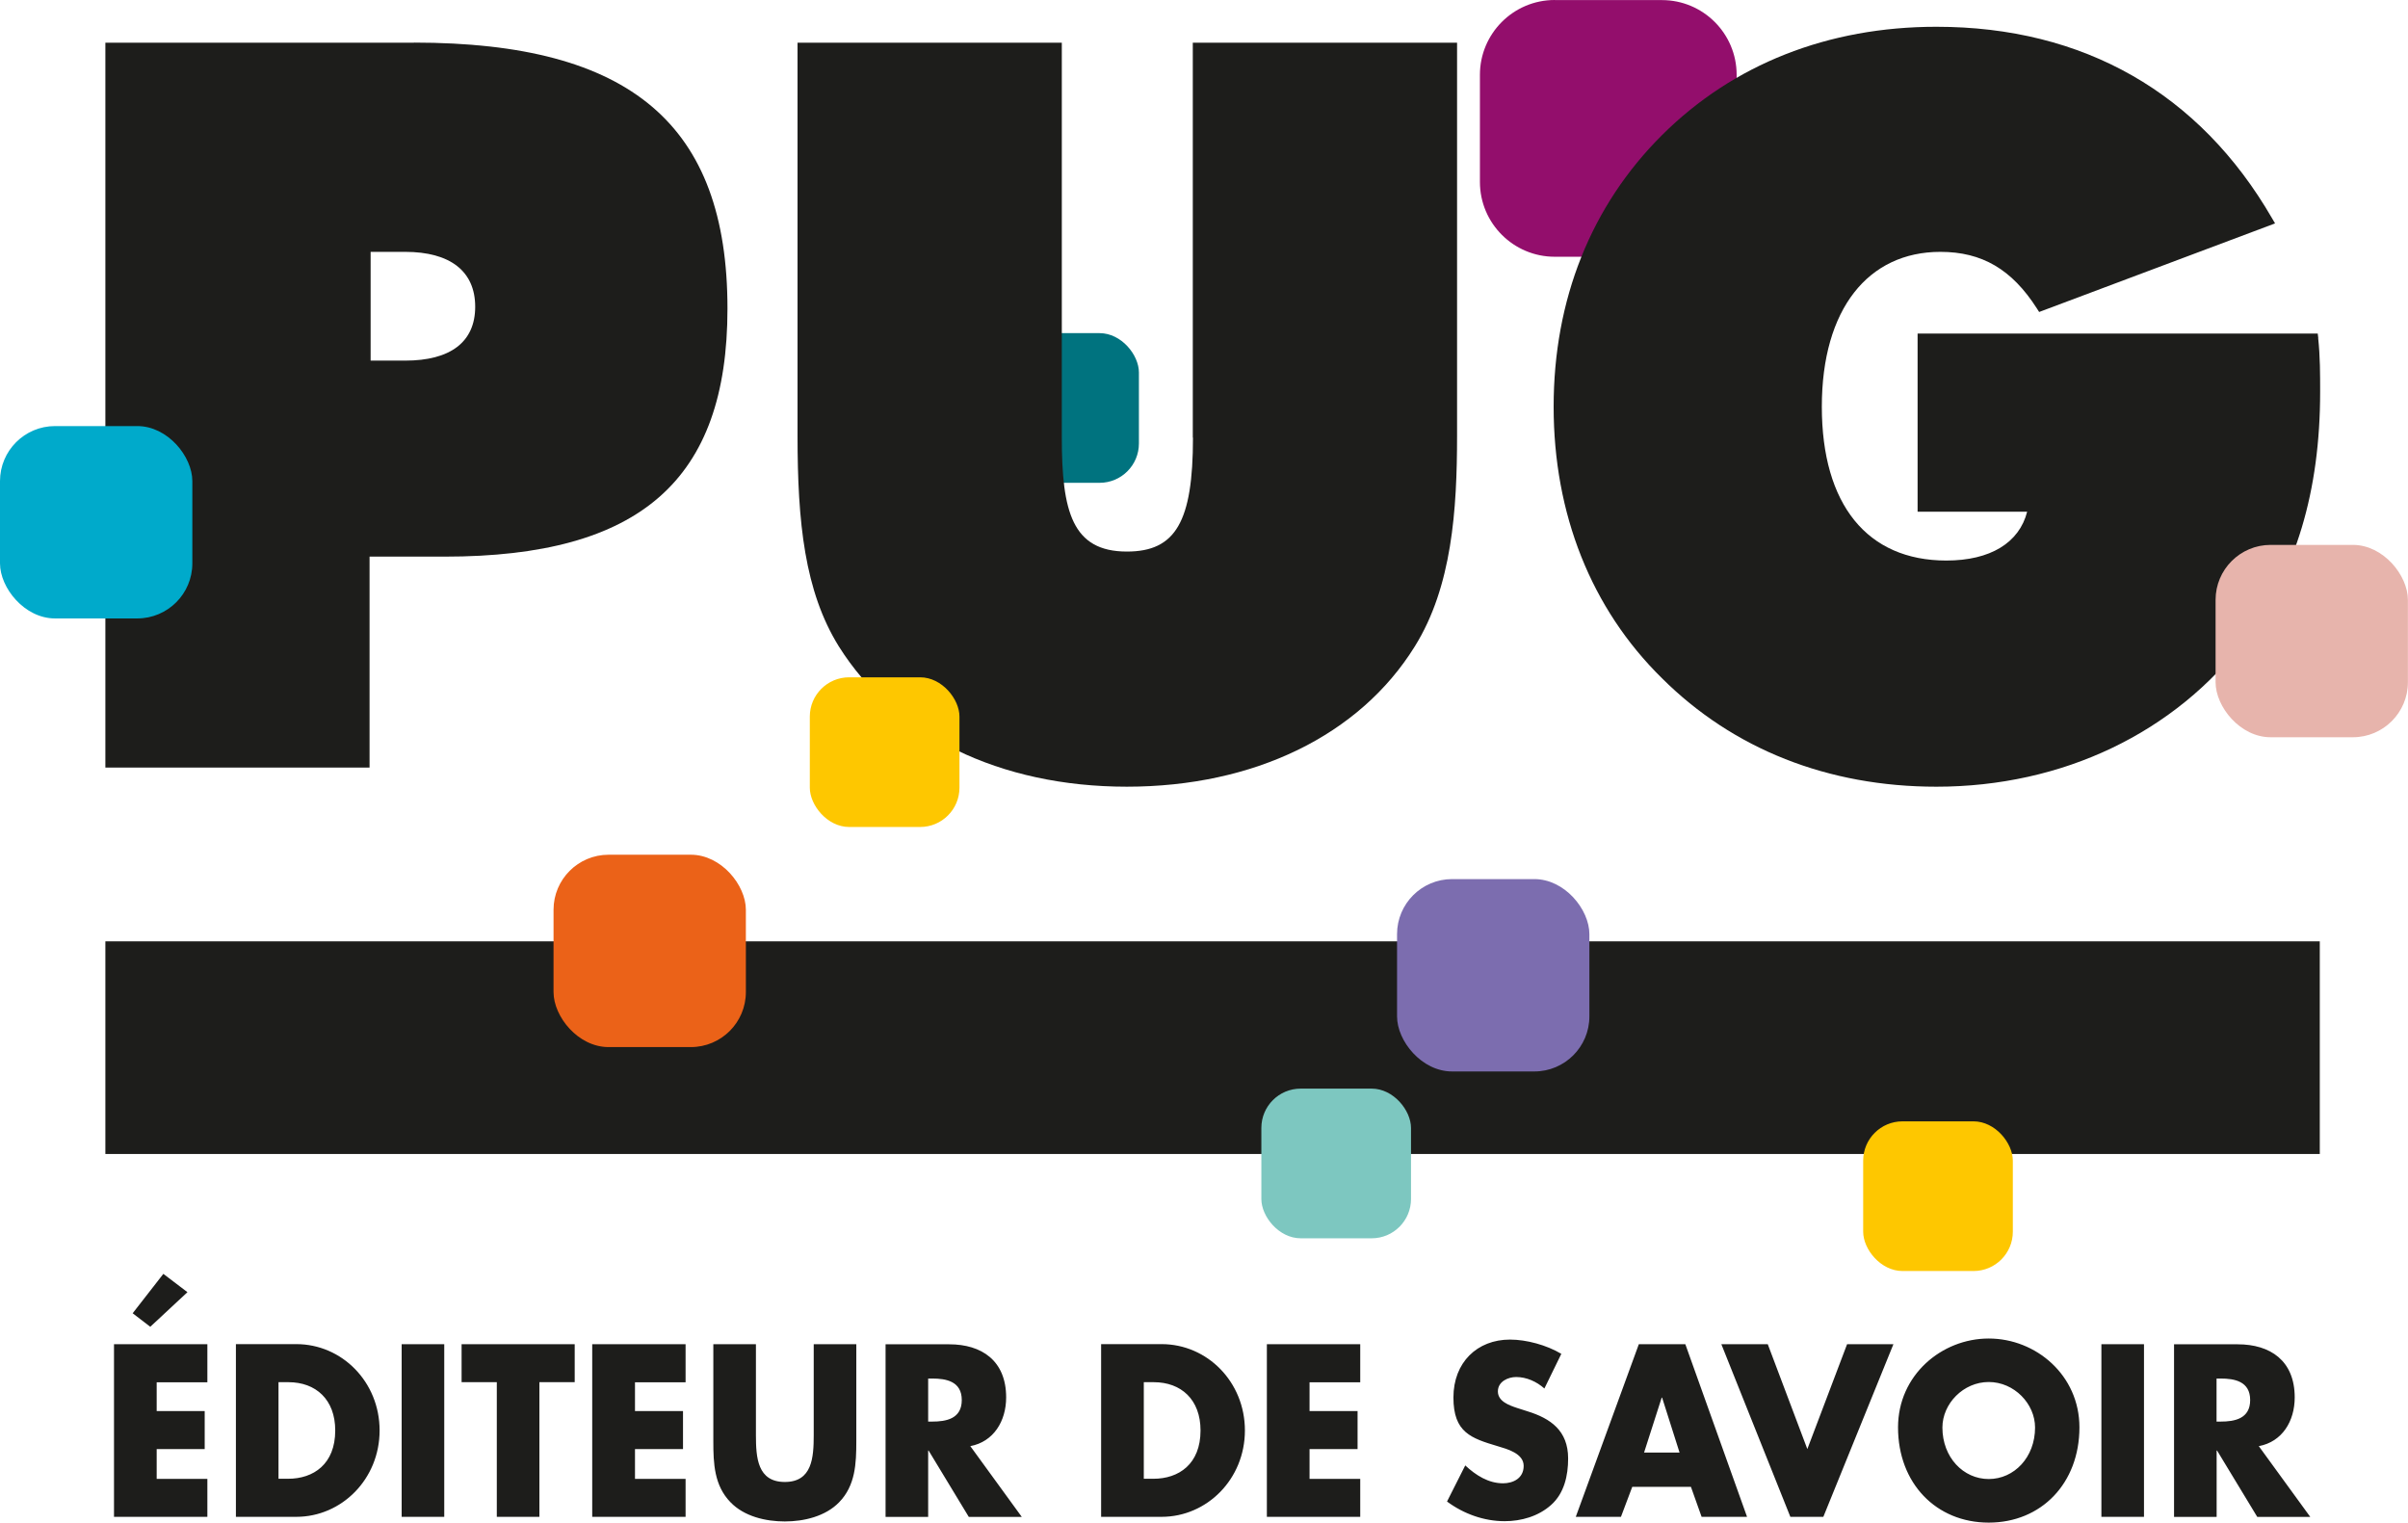
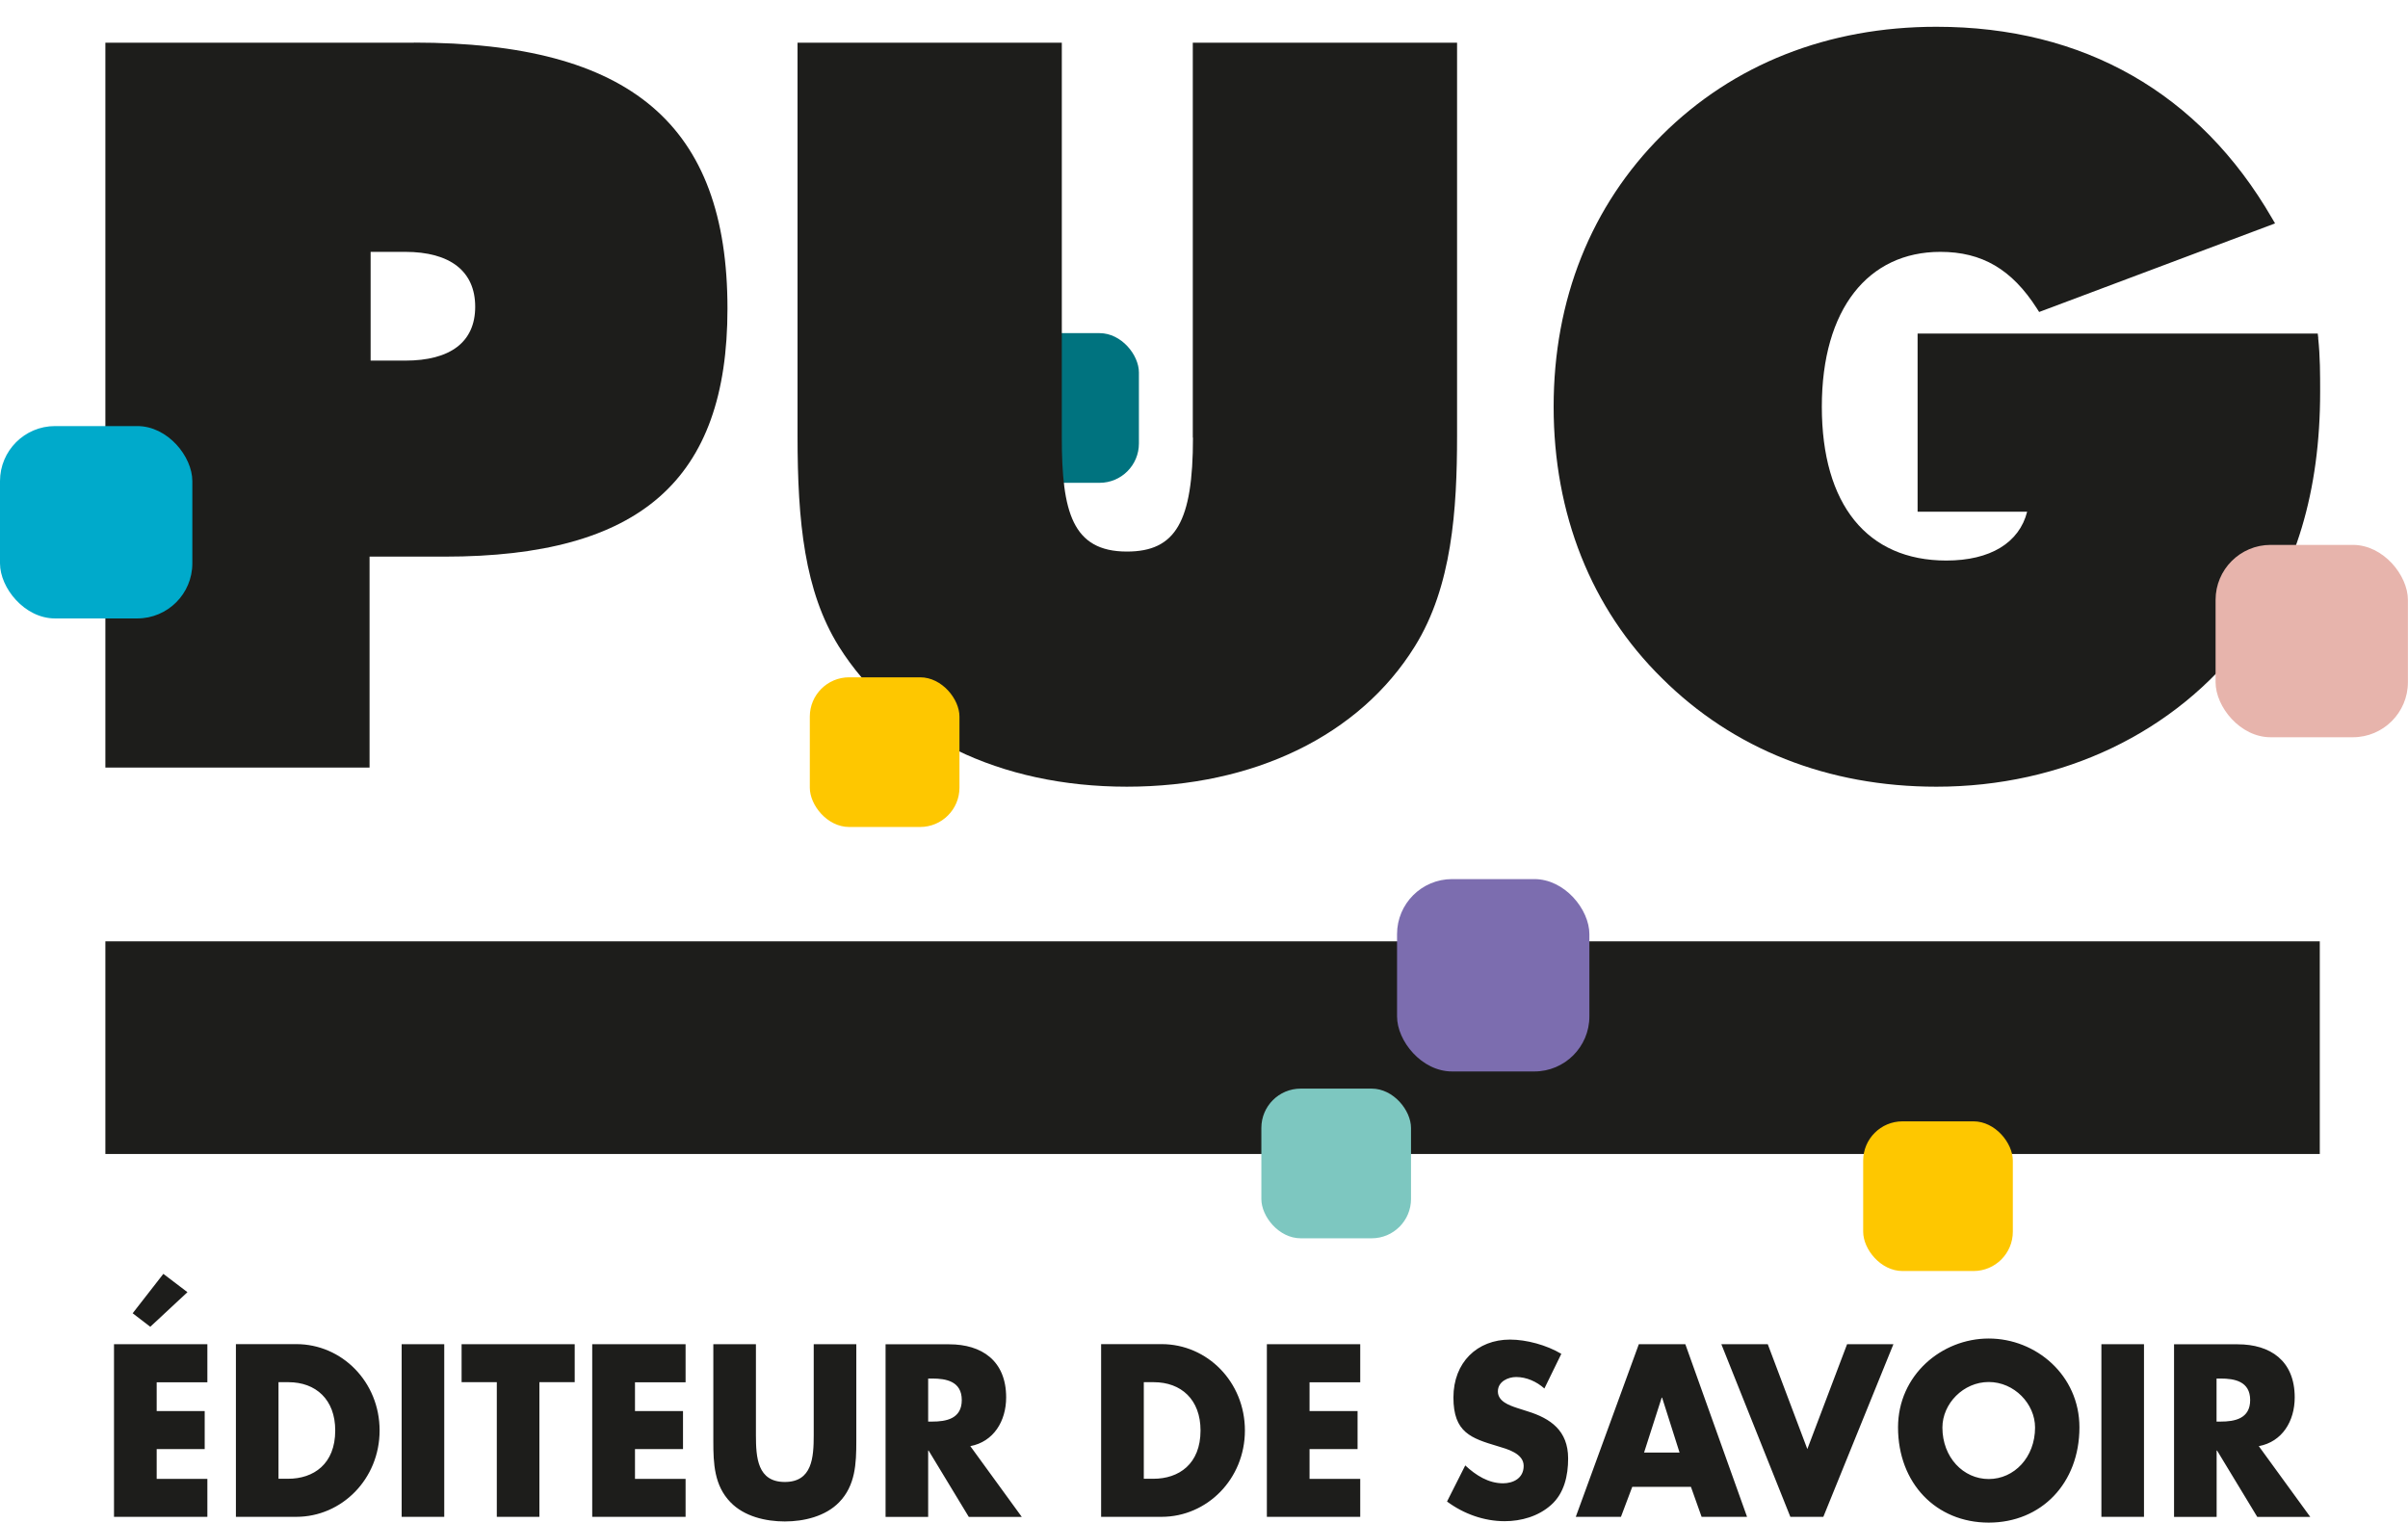
<svg xmlns="http://www.w3.org/2000/svg" id="Calque_2" viewBox="0 0 270.8 171.2">
  <g id="Calque_2-2">
    <rect x="11.85" y="105.85" width="249.03" height="23.91" style="fill:#1d1d1b;" />
    <path d="M41.68,28.32h3.88c5.08,0,7.88,2.19,7.88,6.17s-2.8,6.06-7.88,6.06h-3.88s0-12.24,0-12.24ZM46.56,4.8H11.85v81.51h29.71v-23.72h8.44c22,0,31.81-8.61,31.81-27.89,0-20.68-10.88-29.91-35.26-29.91" style="fill:#1d1d1b;" />
    <rect x="111.25" y="37.46" width="16.83" height="16.83" rx="4.42" ry="4.42" style="fill:#00737f;" />
    <path d="M134.16,49.21c0,9.46-1.95,12.81-7.43,12.81-6.15,0-7.32-4.5-7.32-12.81V4.8h-29.72v44.19c0,9.74.79,17.49,4.64,23.69,6.3,10.03,18.11,15.78,32.39,15.78s26.17-5.75,32.39-15.78c4.18-6.71,4.75-15.35,4.75-23.69V4.8h-29.72v44.41h.02Z" style="fill:#1d1d1b;" />
-     <path d="M174.85.01h12.05c4.63,0,8.4,3.76,8.4,8.4v12.05c0,4.63-3.76,8.41-8.41,8.41h-12.05c-4.63,0-8.41-3.76-8.41-8.41v-12.05c0-4.63,3.76-8.41,8.41-8.41h.01Z" style="fill:#930e6c;" />
    <path d="M260.71,38.02l-.06-.51h-45v20.03h12.32c-.89,3.5-4.15,5.49-9.09,5.49-8.9,0-14-6.3-14-17.3s5.23-17.41,13.33-17.41c4.68,0,8.04,1.96,10.86,6.37l.25.39,26.53-9.96-.34-.58c-8.16-14.09-21.2-21.53-37.74-21.53-12.19,0-22.86,4.21-30.87,12.19-7.97,7.94-12.18,18.49-12.18,30.53s4.21,22.7,12.18,30.53c8.01,7.98,18.67,12.2,30.87,12.2,14.17,0,26.86-6.06,34.81-16.64,5.61-7.49,8.34-16.57,8.34-27.77,0-1.95,0-3.96-.22-6.02" style="fill:#1d1d1b;" />
    <rect x="209.53" y="126.09" width="16.83" height="16.83" rx="4.42" ry="4.42" style="fill:#fec700;" />
    <rect y="47.91" width="21.63" height="21.63" rx="6.19" ry="6.19" style="fill:#00aacb;" />
    <rect x="157.11" y="98.85" width="21.63" height="21.63" rx="6.19" ry="6.19" style="fill:#7c6daf;" />
    <rect x="249.16" y="61.27" width="21.63" height="21.63" rx="6.19" ry="6.19" style="fill:#e7b4ac;" />
-     <rect x="62.25" y="96.11" width="21.63" height="21.63" rx="6.19" ry="6.19" style="fill:#eb6218;" />
    <rect x="141.85" y="122.41" width="16.83" height="16.83" rx="4.42" ry="4.42" style="fill:#7dc7c0;" />
    <rect x="91.07" y="76.16" width="16.83" height="16.83" rx="4.42" ry="4.42" style="fill:#fec700;" />
    <path d="M249.27,155.01h.46c1.56,0,3.32.31,3.32,2.42s-1.76,2.42-3.32,2.42h-.46v-4.84ZM254.03,162.61c2.62-.49,4.03-2.8,4.03-5.48,0-4.14-2.76-5.97-6.41-5.97h-7.16v19.41h4.79v-7.46h.05l4.52,7.46h5.96l-5.79-7.96h.01ZM241.11,151.15h-4.79v19.41h4.79v-19.41ZM223.65,155.4c2.86,0,5.21,2.44,5.21,5.12,0,3.35-2.35,5.79-5.21,5.79s-5.21-2.44-5.21-5.79c0-2.68,2.35-5.12,5.21-5.12M223.65,150.51c-5.3,0-10.2,4.12-10.2,9.99,0,6.28,4.28,10.71,10.2,10.71s10.2-4.43,10.2-10.71c0-5.87-4.89-9.99-10.2-9.99M198.79,151.15h-5.21l7.76,19.41h3.71l7.88-19.41h-5.21l-4.47,11.79-4.45-11.79h.01ZM188.87,163.33h-3.98l1.98-6.17h.05l1.96,6.17h-.01ZM190.16,167.19l1.2,3.37h5.11l-6.94-19.41h-5.23l-7.09,19.41h5.08l1.27-3.37h6.6,0ZM175.58,152.23c-1.64-.98-3.91-1.6-5.77-1.6-3.69,0-6.36,2.57-6.36,6.51s1.98,4.58,4.99,5.48c1.03.31,2.91.8,2.91,2.21s-1.2,1.96-2.32,1.96c-1.64,0-3.06-.9-4.25-2.01l-2.05,4.06c1.88,1.39,4.16,2.21,6.48,2.21,1.86,0,3.79-.54,5.23-1.83,1.47-1.31,1.91-3.29,1.91-5.22,0-3.14-1.98-4.5-4.55-5.3l-1.22-.39c-.83-.28-2.13-.72-2.13-1.85s1.17-1.62,2.05-1.62c1.17,0,2.3.51,3.18,1.29l1.91-3.91h0ZM152.97,155.42v-4.27h-10.5v19.41h10.5v-4.27h-5.7v-3.35h5.4v-4.27h-5.4v-3.24h5.7ZM128.63,155.42h1.12c3.08,0,5.26,1.95,5.26,5.43,0,3.78-2.44,5.43-5.3,5.43h-1.08v-10.87h0ZM123.83,170.56h6.8c5.11,0,9.37-4.25,9.37-9.71s-4.23-9.71-9.37-9.71h-6.8v19.41ZM104.38,155.01h.46c1.56,0,3.32.31,3.32,2.42s-1.76,2.42-3.32,2.42h-.46v-4.84ZM109.12,162.61c2.61-.49,4.03-2.8,4.03-5.48,0-4.14-2.76-5.97-6.4-5.97h-7.16v19.41h4.79v-7.46h.05l4.52,7.46h5.96s-5.79-7.96-5.79-7.96ZM91.51,151.15v10.22c0,2.52-.17,5.27-3.25,5.27s-3.25-2.75-3.25-5.27v-10.22h-4.79v10.92c0,2.5.1,4.97,1.93,6.85,1.54,1.6,3.96,2.16,6.11,2.16s4.57-.57,6.11-2.16c1.83-1.88,1.93-4.35,1.93-6.85v-10.92h-4.79ZM77.1,155.42v-4.27h-10.5v19.41h10.5v-4.27h-5.69v-3.35h5.4v-4.27h-5.4v-3.24h5.69ZM60.67,155.42h3.96v-4.27h-12.72v4.27h3.96v15.14h4.79v-15.14ZM49.96,151.15h-4.79v19.41h4.79v-19.41ZM31.32,155.42h1.12c3.08,0,5.26,1.95,5.26,5.43,0,3.78-2.44,5.43-5.3,5.43h-1.08v-10.87h0ZM26.53,170.56h6.79c5.11,0,9.37-4.25,9.37-9.71s-4.23-9.71-9.37-9.71h-6.79v19.41ZM23.32,155.42v-4.27h-10.5v19.41h10.5v-4.27h-5.7v-3.35h5.4v-4.27h-5.4v-3.24h5.7,0ZM21.08,145.3l-2.71-2.06-3.45,4.43,1.98,1.52,4.18-3.89Z" style="fill:#1d1d1b;" />
  </g>
</svg>